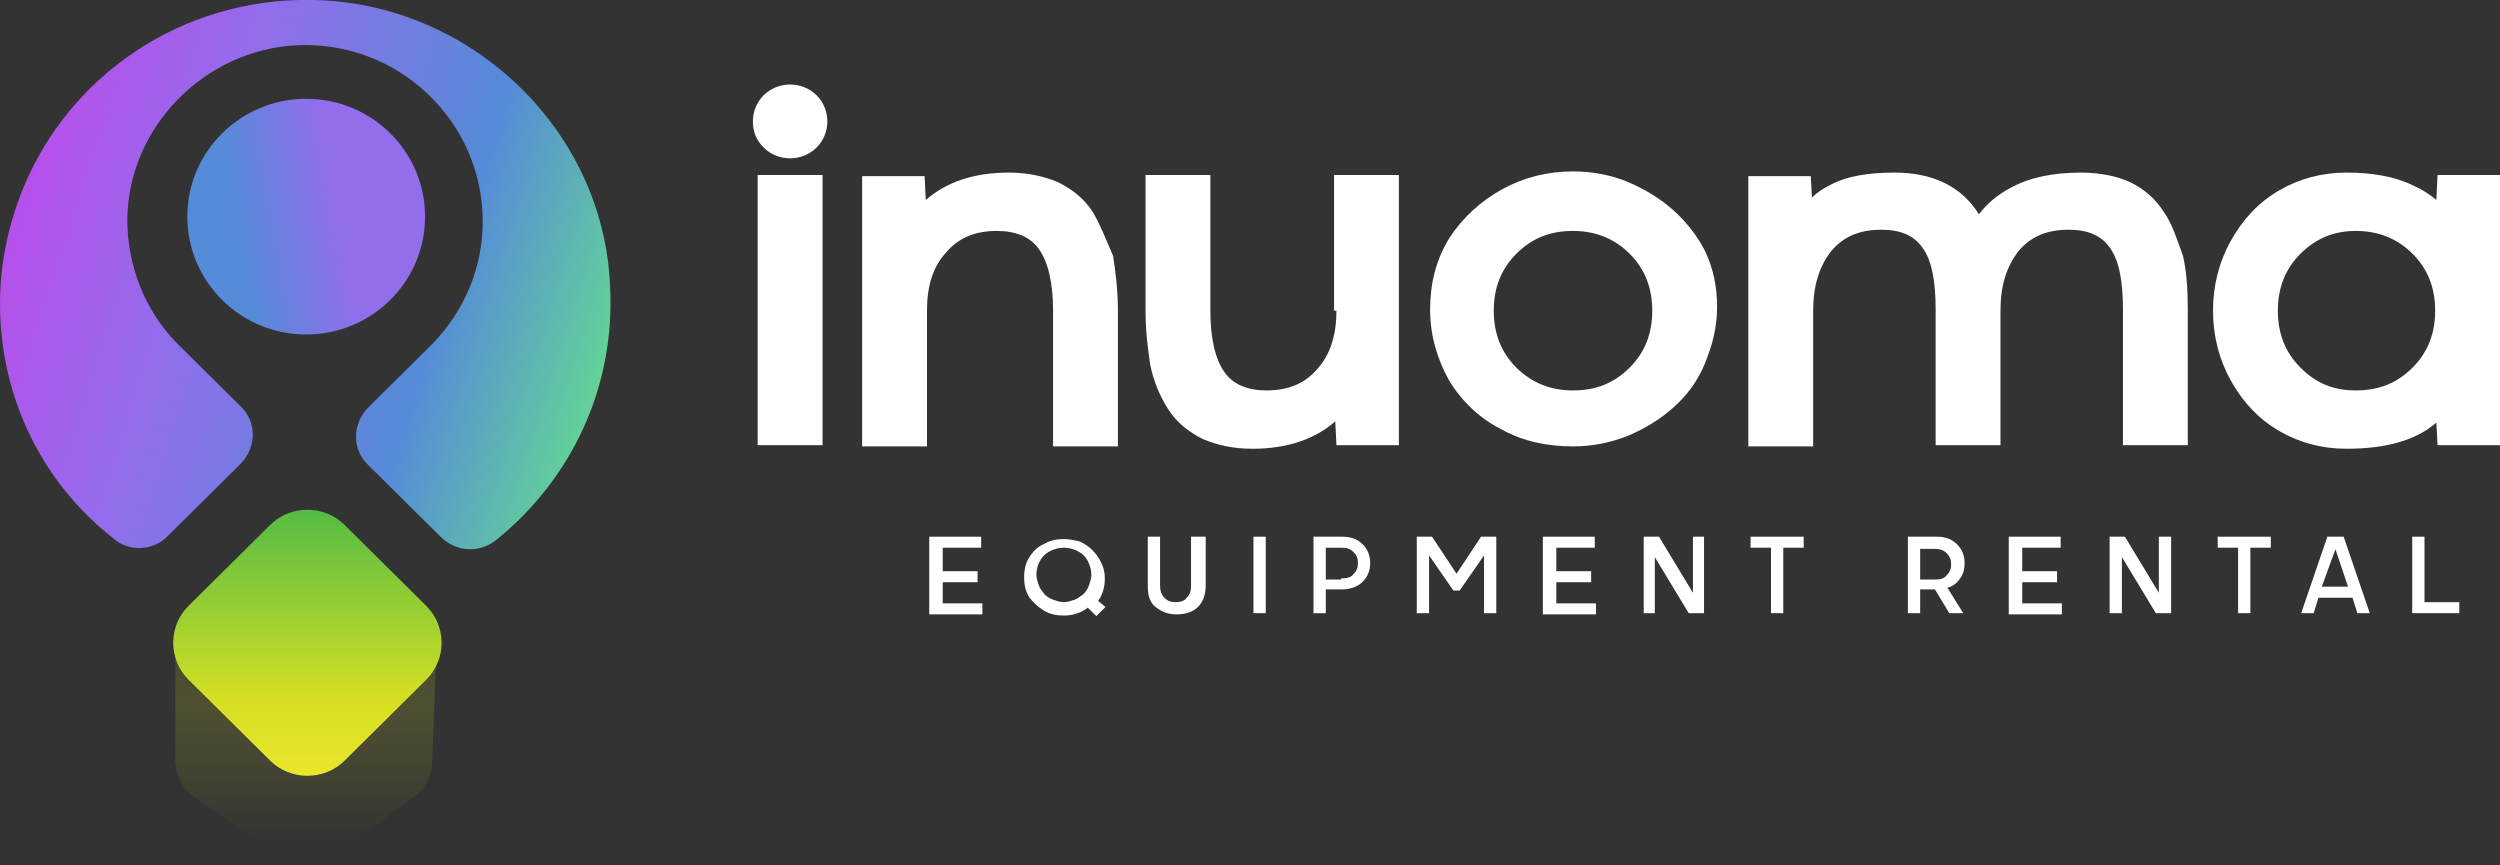
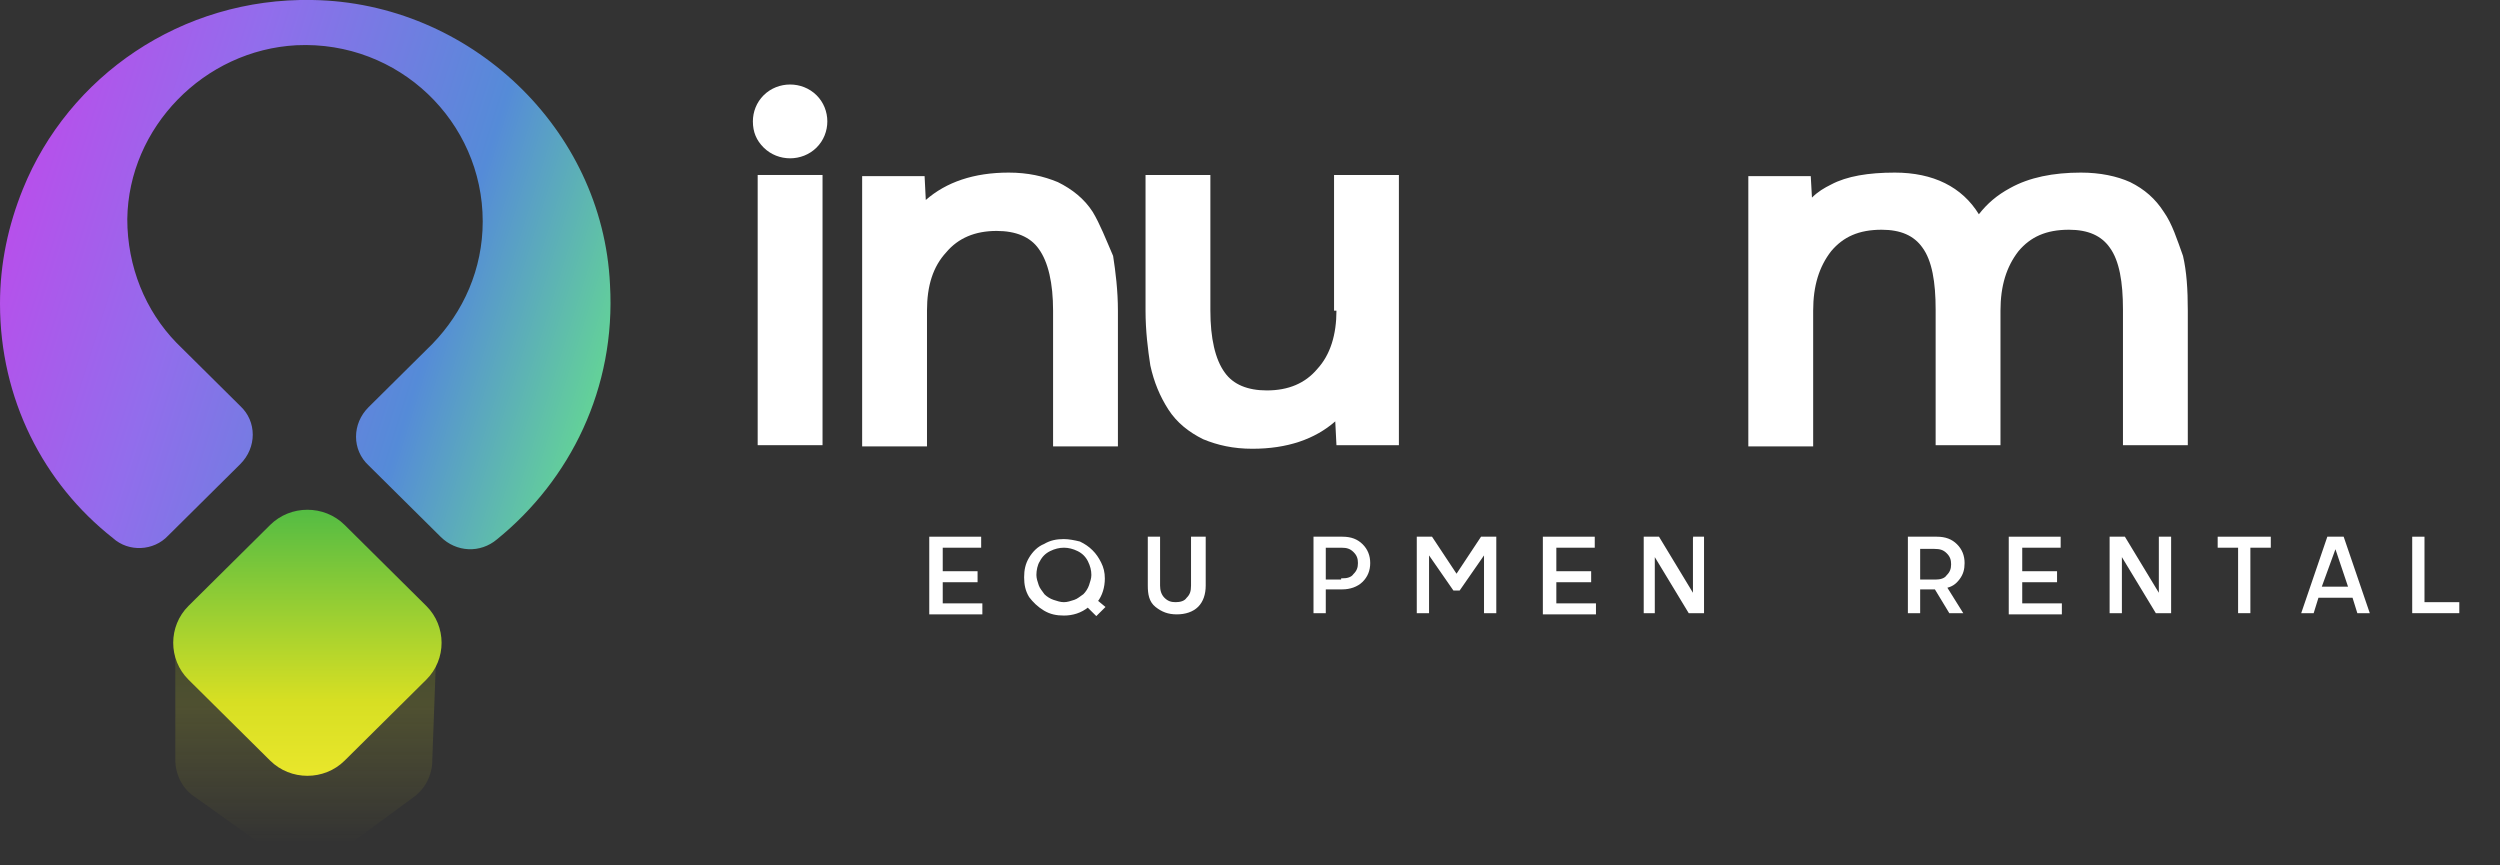
<svg xmlns="http://www.w3.org/2000/svg" width="234" height="81" viewBox="0 0 234 81" fill="none">
  <rect x="0" y="0" width="234" height="81" fill="#333333" stroke="none" />
  <g clip-path="url(#clip0_13_3065)">
    <path opacity="0.17" d="M16.409 61.724V71.083C16.409 72.532 17.084 73.869 18.32 74.649L25.963 80.108C27.536 81.222 29.672 81.222 31.245 80.108L38.663 74.649C39.787 73.869 40.461 72.532 40.461 71.195L40.798 61.947C40.911 59.496 38.888 57.379 36.415 57.379L21.017 57.156C18.432 57.268 16.409 59.273 16.409 61.724Z" fill="url(#paint0_linear_13_3065)" />
    <path d="M15.735 50.138L22.478 43.453C24.052 41.893 24.052 39.442 22.478 37.993L17.084 32.645L16.522 32.088C13.599 29.08 11.914 24.957 11.914 20.501C12.026 11.922 19.107 4.68 27.761 4.234C37.314 3.788 45.182 11.365 45.182 20.724C45.182 25.18 43.383 29.191 40.461 32.2L34.504 38.105C32.931 39.664 32.931 42.116 34.504 43.564L41.248 50.249C42.709 51.697 44.957 51.809 46.53 50.472C53.386 44.901 57.657 36.322 57.095 26.629C56.421 12.033 43.945 0.223 29.222 4.65419e-05C16.971 -0.223 6.406 7.131 2.135 17.715C0.787 21.058 0 24.623 0 28.411C0 37.325 4.046 45.235 10.565 50.36C12.026 51.697 14.386 51.586 15.735 50.138Z" fill="url(#paint1_linear_13_3065)" />
-     <path d="M28.66 31.308C34.805 31.308 39.787 26.369 39.787 20.277C39.787 14.185 34.805 9.247 28.66 9.247C22.515 9.247 17.533 14.185 17.533 20.277C17.533 26.369 22.515 31.308 28.66 31.308Z" fill="url(#paint2_linear_13_3065)" />
    <path d="M25.288 71.195L17.645 63.619C15.735 61.724 15.735 58.605 17.645 56.711L25.288 49.134C27.199 47.24 30.346 47.24 32.257 49.134L39.899 56.711C41.81 58.605 41.81 61.724 39.899 63.619L32.257 71.195C30.346 73.089 27.199 73.089 25.288 71.195Z" fill="url(#paint3_linear_13_3065)" />
    <path d="M76.989 16.378H70.919V41.669H76.989V16.378Z" fill="white" />
    <path d="M71.481 8.913C70.807 9.581 70.47 10.473 70.47 11.364C70.47 12.367 70.807 13.147 71.481 13.815C72.156 14.484 73.055 14.818 73.954 14.818C74.853 14.818 75.752 14.484 76.427 13.815C77.101 13.147 77.438 12.255 77.438 11.364C77.438 10.473 77.101 9.581 76.427 8.913C75.078 7.576 72.83 7.576 71.481 8.913Z" fill="white" />
    <path d="M102.277 19.832C101.49 18.606 100.366 17.715 99.017 17.047C97.669 16.489 96.207 16.155 94.409 16.155C91.15 16.155 88.565 17.047 86.654 18.718L86.542 16.489H80.697V41.781H86.766V29.08C86.766 26.74 87.329 24.957 88.565 23.62C89.689 22.283 91.262 21.615 93.285 21.615C95.084 21.615 96.432 22.172 97.219 23.286C98.118 24.512 98.568 26.517 98.568 29.08V41.781H104.637V29.08C104.637 27.186 104.412 25.403 104.187 23.954C103.513 22.395 102.951 20.946 102.277 19.832Z" fill="white" />
    <path d="M125.092 29.079C125.092 31.308 124.53 33.202 123.294 34.539C122.17 35.876 120.597 36.544 118.574 36.544C116.775 36.544 115.427 35.987 114.64 34.873C113.741 33.648 113.291 31.642 113.291 29.079V16.378H107.222V29.079C107.222 30.974 107.447 32.756 107.671 34.205C108.009 35.764 108.571 37.102 109.357 38.327C110.144 39.553 111.268 40.444 112.617 41.112C113.965 41.669 115.427 42.004 117.225 42.004C120.484 42.004 123.069 41.112 124.98 39.441L125.092 41.669H130.937V16.378H124.867V29.079H125.092Z" fill="white" />
-     <path d="M156.674 19.721C155.438 18.607 153.977 17.715 152.403 17.047C150.83 16.378 149.032 16.044 147.233 16.044C144.873 16.044 142.625 16.601 140.602 17.715C138.579 18.829 136.893 20.389 135.657 22.283C134.421 24.289 133.859 26.517 133.859 28.968C133.859 31.419 134.533 33.648 135.657 35.653C136.893 37.659 138.579 39.219 140.602 40.221C142.625 41.336 144.873 41.781 147.233 41.781C149.032 41.781 150.718 41.447 152.403 40.779C153.977 40.11 155.438 39.219 156.674 38.105C157.911 36.99 158.922 35.653 159.597 33.982C160.271 32.311 160.72 30.64 160.72 28.745C160.72 26.851 160.383 25.18 159.597 23.509C158.922 22.172 157.911 20.835 156.674 19.721ZM154.651 29.08C154.651 31.197 153.977 32.979 152.516 34.428C151.055 35.876 149.369 36.545 147.233 36.545C145.21 36.545 143.412 35.876 141.951 34.428C140.49 32.979 139.816 31.197 139.816 29.08C139.816 26.963 140.49 25.18 141.951 23.732C143.412 22.283 145.098 21.615 147.233 21.615C149.256 21.615 151.055 22.283 152.516 23.732C153.977 25.18 154.651 26.963 154.651 29.08Z" fill="white" />
    <path d="M202.53 19.832C201.743 18.606 200.732 17.715 199.383 17.047C198.147 16.489 196.573 16.155 194.775 16.155C192.19 16.155 189.942 16.601 188.144 17.604C186.908 18.272 186.009 19.052 185.222 20.055C183.648 17.492 180.951 16.155 177.354 16.155C174.882 16.155 172.859 16.489 171.398 17.269C170.723 17.604 170.161 17.938 169.599 18.495L169.487 16.489H163.643V41.781H169.712V29.08C169.712 26.74 170.274 24.957 171.398 23.509C172.522 22.172 173.983 21.503 176.118 21.503C177.916 21.503 179.153 22.06 179.939 23.174C180.839 24.4 181.176 26.406 181.176 28.968V41.67H187.245V29.08C187.245 26.74 187.807 24.957 188.931 23.509C190.055 22.172 191.516 21.503 193.651 21.503C195.45 21.503 196.686 22.06 197.473 23.174C198.372 24.4 198.709 26.406 198.709 28.968V41.67H204.778V29.08C204.778 27.074 204.666 25.403 204.329 23.954C203.767 22.395 203.317 20.946 202.53 19.832Z" fill="white" />
-     <path d="M228.156 16.378L228.043 18.718C227.369 18.161 226.694 17.715 225.908 17.381C224.109 16.489 221.974 16.155 219.614 16.155C217.366 16.155 215.231 16.712 213.32 17.826C211.409 18.941 209.948 20.5 208.824 22.506C207.7 24.512 207.138 26.74 207.138 29.08C207.138 31.419 207.7 33.648 208.824 35.653C209.948 37.659 211.409 39.218 213.32 40.333C215.231 41.447 217.366 42.004 219.614 42.004C223.323 42.004 226.133 41.224 228.043 39.553L228.156 41.67H234V16.378H228.156ZM227.931 29.08C227.931 31.197 227.256 32.979 225.795 34.428C224.334 35.876 222.648 36.544 220.513 36.544C218.377 36.544 216.804 35.876 215.343 34.428C213.882 32.979 213.207 31.197 213.207 29.08C213.207 26.963 213.882 25.18 215.343 23.732C216.804 22.283 218.49 21.615 220.513 21.615C222.536 21.615 224.334 22.283 225.795 23.732C227.256 25.18 227.931 26.963 227.931 29.08Z" fill="white" />
    <path d="M87.216 50.36H91.712V51.14H88.115V53.591H91.375V54.371H88.115V56.6H91.824V57.38H87.104V50.36H87.216Z" fill="white" stroke="white" stroke-width="0.25" stroke-miterlimit="10" />
    <path d="M103.288 56.822L102.614 57.491L101.827 56.711C101.153 57.268 100.366 57.491 99.579 57.491C98.905 57.491 98.343 57.379 97.781 57.045C97.219 56.711 96.769 56.265 96.432 55.82C96.095 55.263 95.983 54.705 95.983 54.037C95.983 53.368 96.095 52.811 96.432 52.254C96.769 51.697 97.219 51.252 97.781 51.029C98.343 50.694 98.905 50.583 99.579 50.583C100.029 50.583 100.591 50.694 101.04 50.806C101.49 51.029 101.827 51.252 102.164 51.586C102.501 51.92 102.726 52.254 102.951 52.7C103.176 53.146 103.288 53.591 103.288 54.148C103.288 54.928 103.063 55.708 102.614 56.265L103.288 56.822ZM96.882 53.814C96.882 54.148 96.994 54.483 97.107 54.817C97.219 55.151 97.444 55.374 97.669 55.708C97.893 55.931 98.231 56.154 98.568 56.265C98.905 56.377 99.242 56.488 99.579 56.488C99.916 56.488 100.254 56.377 100.591 56.265C100.928 56.154 101.153 55.931 101.49 55.708C101.715 55.485 101.94 55.151 102.052 54.817C102.164 54.483 102.277 54.148 102.277 53.814C102.277 53.368 102.164 52.923 101.939 52.477C101.715 52.031 101.378 51.697 100.928 51.474C100.478 51.252 100.029 51.14 99.579 51.14C99.13 51.14 98.68 51.252 98.231 51.474C97.781 51.697 97.444 52.031 97.219 52.477C96.994 52.811 96.882 53.368 96.882 53.814Z" fill="white" stroke="white" stroke-width="0.25" stroke-miterlimit="10" />
    <path d="M111.83 50.36H112.729V54.817C112.729 55.597 112.504 56.265 112.055 56.711C111.605 57.157 110.931 57.38 110.144 57.38C109.357 57.38 108.795 57.157 108.233 56.711C107.671 56.265 107.559 55.597 107.559 54.817V50.36H108.458V54.817C108.458 55.263 108.571 55.708 108.908 56.043C109.245 56.377 109.582 56.488 110.032 56.488C110.481 56.488 110.931 56.377 111.156 56.043C111.493 55.708 111.605 55.374 111.605 54.817V50.36H111.83Z" fill="white" stroke="white" stroke-width="0.25" stroke-miterlimit="10" />
-     <path d="M117.45 50.36H118.349V57.268H117.45V50.36Z" fill="white" stroke="white" stroke-width="0.25" stroke-miterlimit="10" />
    <path d="M125.654 50.36C126.441 50.36 127.003 50.583 127.453 51.029C127.902 51.474 128.127 52.032 128.127 52.7C128.127 53.369 127.902 53.926 127.453 54.371C127.003 54.817 126.329 55.04 125.654 55.04H123.968V57.268H123.069V50.36H125.654ZM125.654 54.26C126.104 54.26 126.553 54.148 126.778 53.814C127.115 53.48 127.228 53.146 127.228 52.7C127.228 52.254 127.115 51.92 126.778 51.586C126.441 51.252 126.104 51.14 125.542 51.14H123.968V54.371H125.654V54.26Z" fill="white" stroke="white" stroke-width="0.25" stroke-miterlimit="10" />
    <path d="M139.928 50.36V57.268H139.029V51.586L136.556 55.151H136.107L133.634 51.586V57.268H132.735V50.36H133.971L136.331 53.926L138.692 50.36H139.928Z" fill="white" stroke="white" stroke-width="0.25" stroke-miterlimit="10" />
    <path d="M144.648 50.36H149.144V51.14H145.548V53.591H148.807V54.371H145.548V56.6H149.257V57.38H144.536V50.36H144.648Z" fill="white" stroke="white" stroke-width="0.25" stroke-miterlimit="10" />
    <path d="M158.473 50.36H159.372V57.268H158.135L154.764 51.697V57.268H153.977V50.36H155.213L158.585 55.931V50.36H158.473Z" fill="white" stroke="white" stroke-width="0.25" stroke-miterlimit="10" />
-     <path d="M168.7 50.36V51.14H166.79V57.268H165.891V51.14H163.98V50.36H168.7Z" fill="white" stroke="white" stroke-width="0.25" stroke-miterlimit="10" />
    <path d="M183.761 52.7C183.761 53.257 183.648 53.703 183.311 54.148C182.974 54.594 182.637 54.817 182.075 54.928L183.536 57.268H182.525L181.176 55.04H179.602V57.268H178.703V50.36H181.288C182.075 50.36 182.637 50.583 183.086 51.029C183.536 51.474 183.761 52.032 183.761 52.7ZM179.602 51.14V54.371H181.176C181.625 54.371 182.075 54.26 182.3 53.926C182.637 53.591 182.749 53.257 182.749 52.812C182.749 52.366 182.637 52.032 182.3 51.697C181.963 51.363 181.625 51.252 181.063 51.252H179.602V51.14Z" fill="white" stroke="white" stroke-width="0.25" stroke-miterlimit="10" />
    <path d="M188.257 50.36H192.752V51.14H189.156V53.591H192.415V54.371H189.156V56.6H192.865V57.38H188.144V50.36H188.257Z" fill="white" stroke="white" stroke-width="0.25" stroke-miterlimit="10" />
    <path d="M202.193 50.36H203.092V57.268H201.856L198.484 51.697V57.268H197.585V50.36H198.821L202.193 55.931V50.36Z" fill="white" stroke="white" stroke-width="0.25" stroke-miterlimit="10" />
    <path d="M212.421 50.36V51.14H210.51V57.268H209.611V51.14H207.7V50.36H212.421Z" fill="white" stroke="white" stroke-width="0.25" stroke-miterlimit="10" />
    <path d="M220.738 57.268L220.288 55.82H216.916L216.467 57.268H215.568L217.928 50.36H219.277L221.637 57.268H220.738ZM217.141 55.04H219.951L218.602 51.029L217.141 55.04Z" fill="white" stroke="white" stroke-width="0.25" stroke-miterlimit="10" />
    <path d="M225.908 57.268V50.36H226.807V56.488H230.066V57.268H225.908Z" fill="white" stroke="white" stroke-width="0.25" stroke-miterlimit="10" />
  </g>
  <defs>
    <linearGradient id="paint0_linear_13_3065" x1="28.579" y1="57.665" x2="28.579" y2="78.875" gradientUnits="userSpaceOnUse">
      <stop stop-color="#86B517" />
      <stop offset="0.392" stop-color="#D7DF23" />
      <stop offset="1" stop-color="#F9ED32" stop-opacity="0" />
    </linearGradient>
    <linearGradient id="paint1_linear_13_3065" x1="-5.717" y1="16.876" x2="58.075" y2="36.906" gradientUnits="userSpaceOnUse">
      <stop stop-color="#C743EA" />
      <stop offset="0.368" stop-color="#926DEC" />
      <stop offset="0.722" stop-color="#558BD8" />
      <stop offset="1" stop-color="#65DB90" />
    </linearGradient>
    <linearGradient id="paint2_linear_13_3065" x1="39.787" y1="8.531" x2="13.005" y2="13.49" gradientUnits="userSpaceOnUse">
      <stop offset="0.368" stop-color="#926DEC" />
      <stop offset="0.722" stop-color="#558BD8" />
    </linearGradient>
    <linearGradient id="paint3_linear_13_3065" x1="28.764" y1="44.095" x2="28.764" y2="87.091" gradientUnits="userSpaceOnUse">
      <stop stop-color="#39B54A" />
      <stop offset="0.501" stop-color="#D7DF23" />
      <stop offset="0.807" stop-color="#F9ED32" />
    </linearGradient>
    <clipPath id="clip0_13_3065">
      <rect width="234" height="81" fill="white" />
    </clipPath>
  </defs>
</svg>